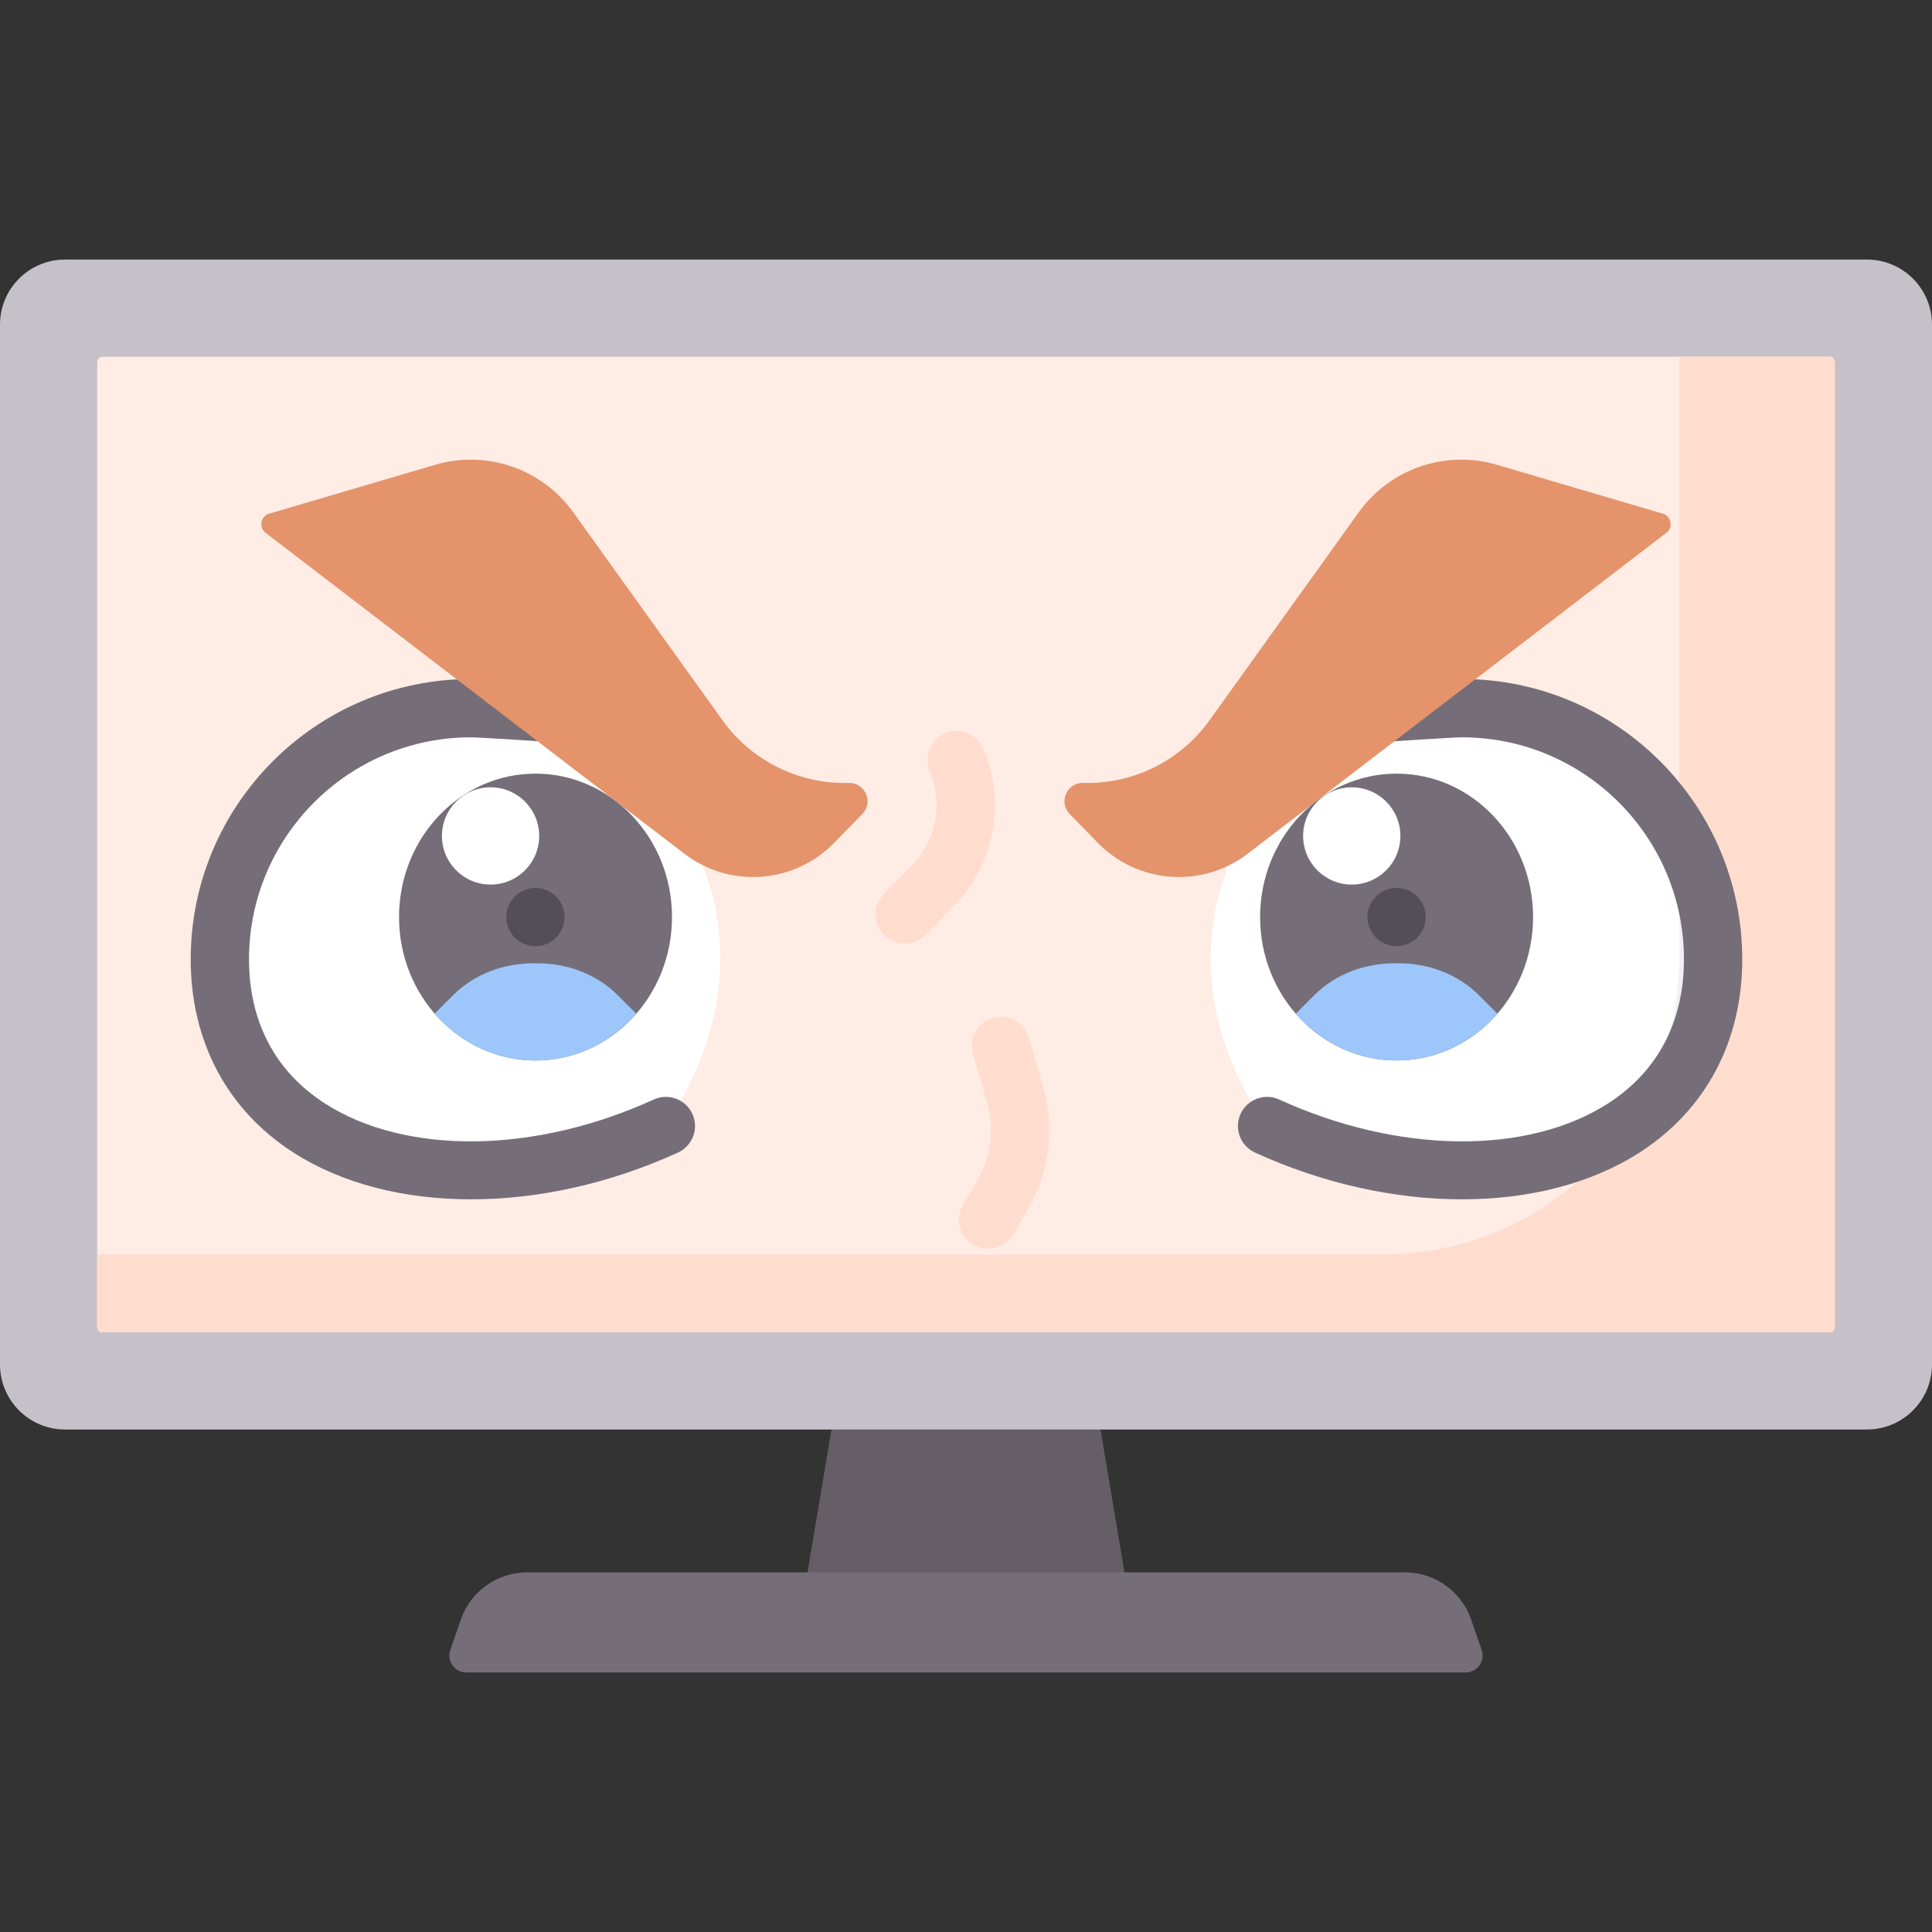
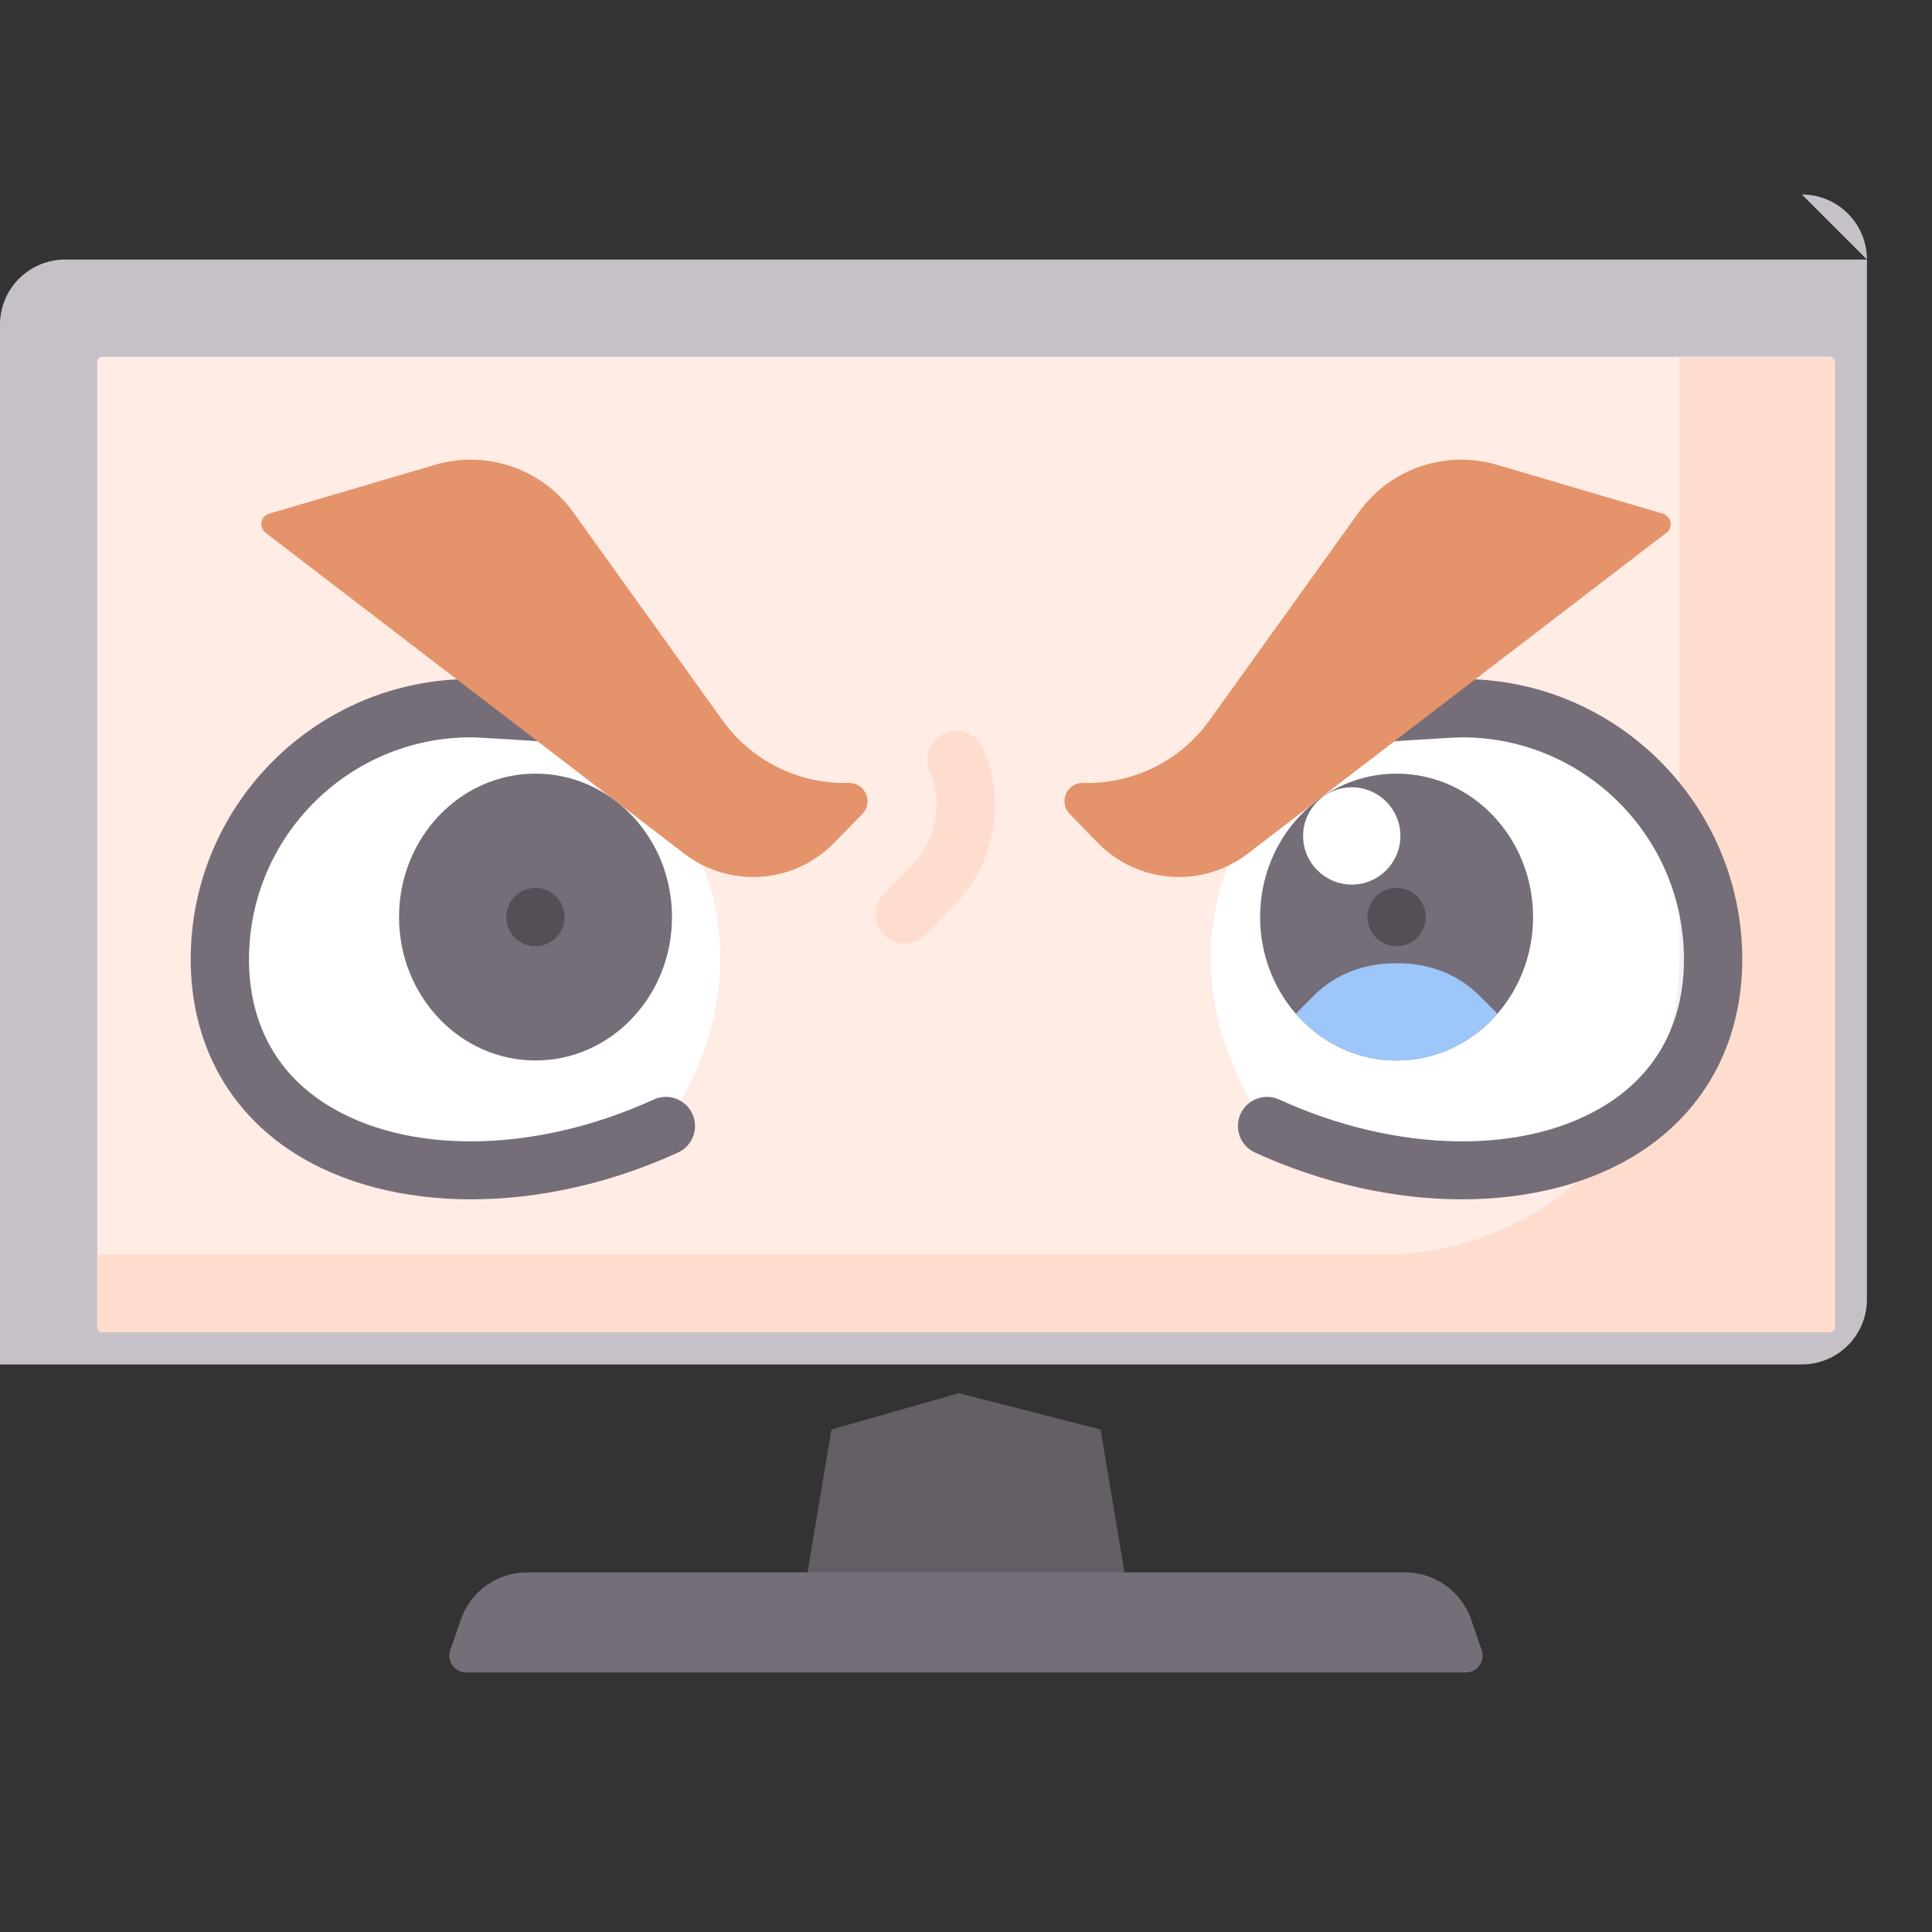
<svg xmlns="http://www.w3.org/2000/svg" id="Capa_1" enable-background="new 0 0 512 512" height="512" viewBox="0 0 512 512" width="512">
  <rect x="0" y="0" width="512" height="512" fill="#333333" stroke="none" />
  <g>
    <path d="m298.004 416.691-50.149 13.262-33.859-13.262 6.348-37.856 33.773-9.627 37.538 9.627z" fill="#665e66" />
-     <path d="m494.756 68.785h-477.512c-9.524 0-17.244 7.721-17.244 17.244v275.562c0 9.524 7.72 17.244 17.244 17.244h477.512c9.524 0 17.244-7.72 17.244-17.244v-275.562c0-9.523-7.72-17.244-17.244-17.244z" fill="#c6c1c8" />
+     <path d="m494.756 68.785h-477.512c-9.524 0-17.244 7.721-17.244 17.244v275.562h477.512c9.524 0 17.244-7.72 17.244-17.244v-275.562c0-9.523-7.72-17.244-17.244-17.244z" fill="#c6c1c8" />
    <path d="m372.314 416.691h-232.629c-7.92 0-14.969 5.023-17.555 12.509l-2.795 8.092c-1.002 2.9 1.152 5.923 4.22 5.923h264.889c3.068 0 5.222-3.023 4.22-5.923l-2.795-8.092c-2.586-7.487-9.634-12.509-17.555-12.509z" fill="#756e78" />
    <path d="m25.755 95.943v255.734c0 .775.628 1.404 1.404 1.404h457.684c.775 0 1.404-.628 1.404-1.404v-255.734c0-.775-.628-1.404-1.404-1.404h-457.685c-.775.001-1.403.629-1.403 1.404z" fill="#ffece4" />
    <path d="m484.842 94.54h-39.804v159.32c0 43.419-35.198 78.617-78.617 78.617h-340.666v19.2c0 .775.628 1.404 1.404 1.404h457.684c.775 0 1.404-.628 1.404-1.404v-255.734c-.002-.775-.63-1.403-1.405-1.403z" fill="#ffddce" />
    <path d="m387.188 187.672c-50.194 0-87.154 55.396-53.217 108.365.968 1.511 2.341 2.735 3.987 3.45 55.018 23.877 115.778 7.219 115.778-45.267-.001-36.754-29.795-66.548-66.548-66.548z" fill="#fff" />
    <path d="m445.038 253.86c0 16.351-4.992 31.536-13.535 44.115 13.643-9.354 22.232-24.023 22.232-43.756 0-11.974-3.162-23.208-8.697-32.915z" fill="#f1f1f4" />
    <path d="m124.566 187.672c50.194 0 87.154 55.396 53.217 108.365-.968 1.511-2.341 2.735-3.987 3.45-55.018 23.877-115.778 7.219-115.778-45.267 0-36.754 29.795-66.548 66.548-66.548z" fill="#fff" />
    <path d="m141.917 205.021c-19.975 0-36.17 17.018-36.17 38.014 0 20.954 16.174 38.003 36.17 38.003 19.979 0 36.17-17.034 36.17-38.003 0-20.996-16.195-38.014-36.17-38.014z" fill="#756e78" />
-     <path d="m168.611 268.645c-6.614 7.613-16.143 12.393-26.723 12.393-10.59 0-20.119-4.79-26.713-12.403l4.859-4.859c5.746-5.746 13.626-8.585 21.751-8.493.034 0 .068.001.103.001s.069 0 .103-.001c8.125-.093 16.005 2.747 21.751 8.493z" fill="#9dc6fb" />
-     <circle cx="130.006" cy="221.532" fill="#fff" r="12.89" />
    <path d="m370.112 205.021c19.975 0 36.17 17.018 36.17 38.014 0 20.954-16.174 38.003-36.17 38.003-19.979 0-36.17-17.034-36.17-38.003 0-20.996 16.194-38.014 36.17-38.014z" fill="#756e78" />
    <path d="m343.389 268.645c6.614 7.613 16.143 12.393 26.723 12.393 10.59 0 20.119-4.79 26.713-12.403l-4.859-4.859c-5.746-5.746-13.626-8.585-21.751-8.493-.034 0-.068.001-.103.001-.034 0-.069 0-.103-.001-8.125-.093-16.005 2.747-21.751 8.493z" fill="#9dc6fb" />
    <circle cx="358.229" cy="221.532" fill="#fff" r="12.89" />
    <g>
      <path d="m145.138 196.627c-1.95-.193-18.352-1.229-20.325-1.229-32.435 0-58.822 26.387-58.822 58.821 0 16.542 6.956 29.754 20.116 38.207 21.433 13.77 55.639 13.359 87.142-1.045 3.883-1.773 8.465-.065 10.239 3.815s.066 8.465-3.815 10.239c-18.078 8.265-37.122 12.398-54.859 12.398-17.744 0-34.183-4.135-47.059-12.405-17.55-11.275-27.216-29.461-27.216-51.209 0-40.955 33.32-74.274 74.275-74.274 2.482 0 4.986.124 7.442.368z" fill="#756e78" />
    </g>
    <g>
      <path d="m367.115 196.627c1.95-.193 18.352-1.229 20.325-1.229 32.435 0 58.822 26.387 58.822 58.821 0 16.542-6.956 29.754-20.116 38.207-21.433 13.77-55.639 13.359-87.142-1.045-3.883-1.773-8.465-.065-10.239 3.815s-.066 8.465 3.815 10.239c18.078 8.265 37.122 12.398 54.859 12.398 17.744 0 34.183-4.135 47.059-12.405 17.55-11.275 27.216-29.461 27.216-51.209 0-40.955-33.32-74.274-74.275-74.274-2.482 0-4.986.124-7.442.368z" fill="#756e78" />
    </g>
    <g>
      <path d="m239.772 250.057c-1.945 0-3.89-.729-5.392-2.194-3.055-2.979-3.118-7.87-.139-10.926l7.464-7.656c6.435-6.6 8.278-16.352 4.695-24.846-1.658-3.932.186-8.463 4.118-10.122 3.93-1.654 8.463.186 10.122 4.118 6.002 14.233 2.912 30.577-7.87 41.637l-7.464 7.656c-1.515 1.554-3.523 2.333-5.534 2.333z" fill="#ffddce" />
    </g>
    <g>
      <g>
        <circle cx="141.888" cy="243.029" fill="#544f57" r="7.726" />
      </g>
    </g>
    <g>
      <g>
        <circle cx="370.112" cy="243.029" fill="#544f57" r="7.726" />
      </g>
    </g>
    <g>
-       <path d="m261.837 330.934c-1.334 0-2.686-.345-3.918-1.072-3.676-2.167-4.898-6.904-2.73-10.579l3.721-6.31c3.713-6.297 4.672-13.935 2.63-20.954l-3.687-12.676c-1.192-4.098 1.163-8.385 5.261-9.576 4.092-1.195 8.385 1.162 9.576 5.261l3.687 12.676c3.228 11.095 1.713 23.166-4.157 33.119l-3.721 6.31c-1.441 2.441-4.017 3.801-6.662 3.801z" fill="#ffddce" />
-     </g>
+       </g>
    <g fill="#e4936b">
      <path d="m286.998 207.487.712.009c12.992.157 25.242-6.038 32.815-16.595l39.553-55.133c8.29-11.555 22.981-16.605 36.623-12.587l43.967 12.948c2.268.668 2.818 3.628.942 5.066l-110.948 85.035c-12.058 9.242-29.121 8.009-39.726-2.869l-7.463-7.656c-3.008-3.087-.785-8.27 3.525-8.218z" />
      <path d="m225.002 207.487-.712.009c-12.992.157-25.242-6.038-32.815-16.595l-39.553-55.133c-8.29-11.555-22.981-16.605-36.623-12.587l-43.967 12.948c-2.268.668-2.818 3.628-.942 5.066l110.947 85.035c12.058 9.242 29.121 8.009 39.726-2.869l7.463-7.656c3.009-3.087.786-8.27-3.524-8.218z" />
    </g>
  </g>
</svg>